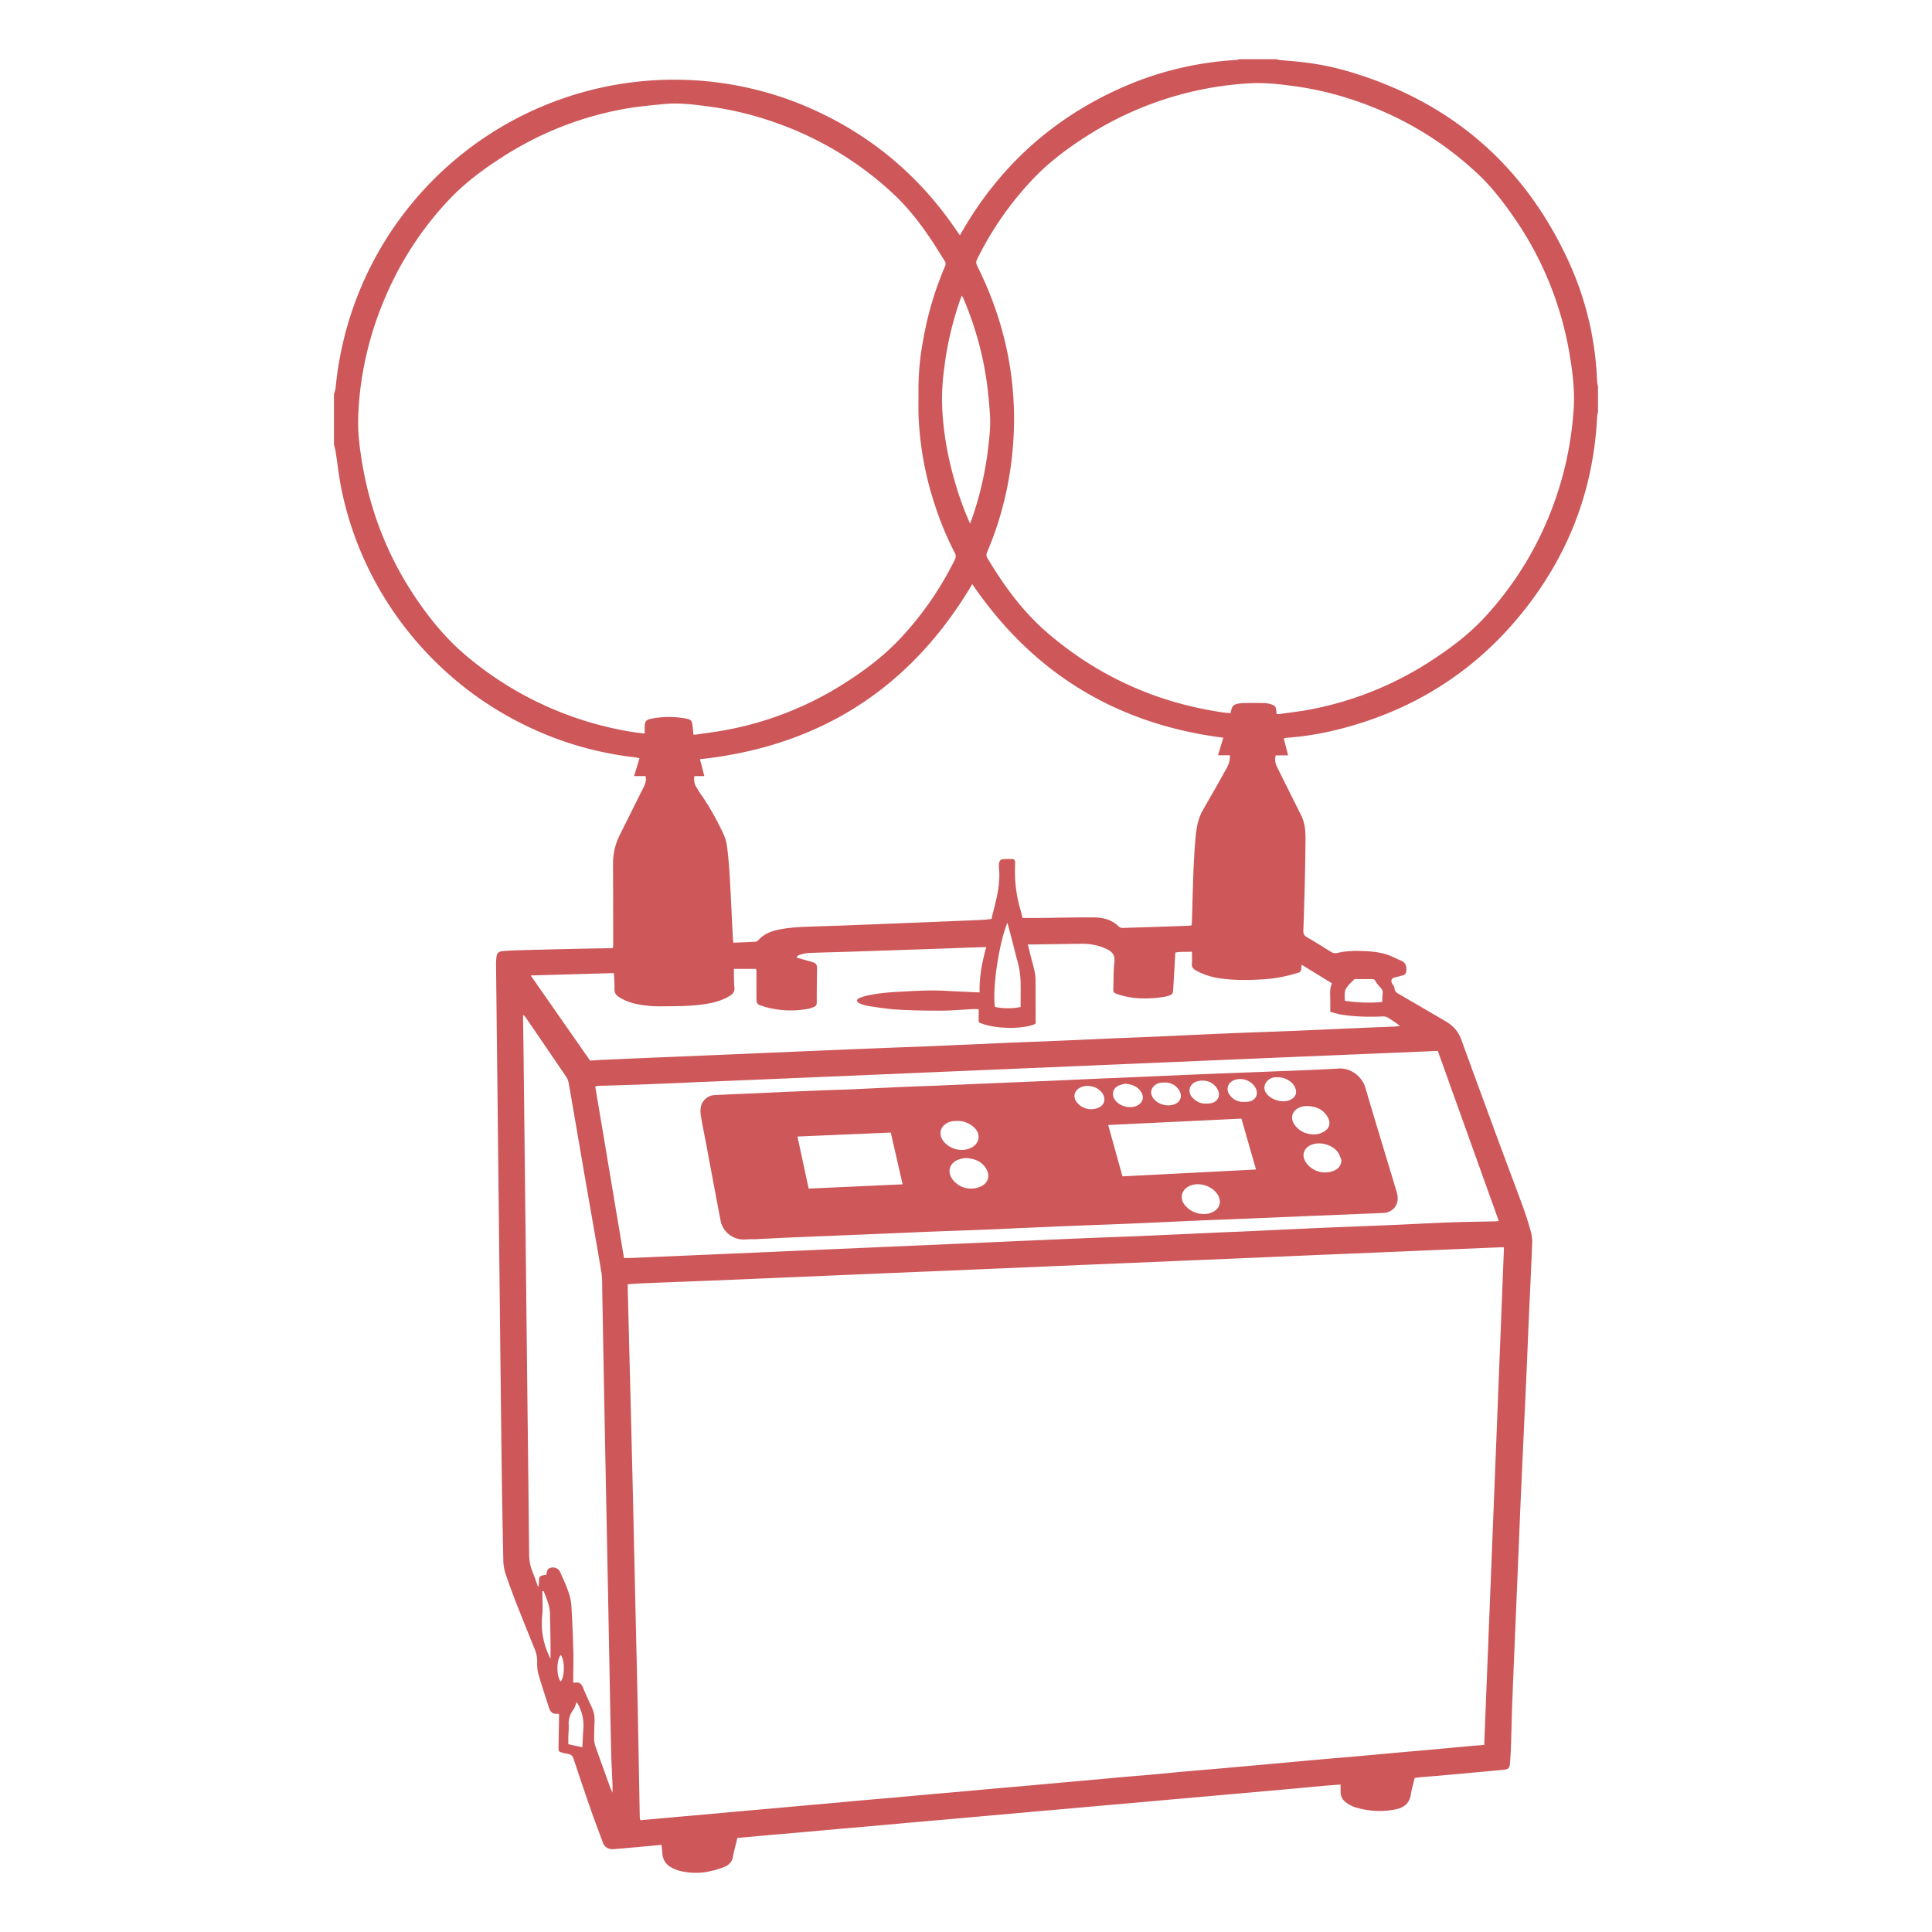
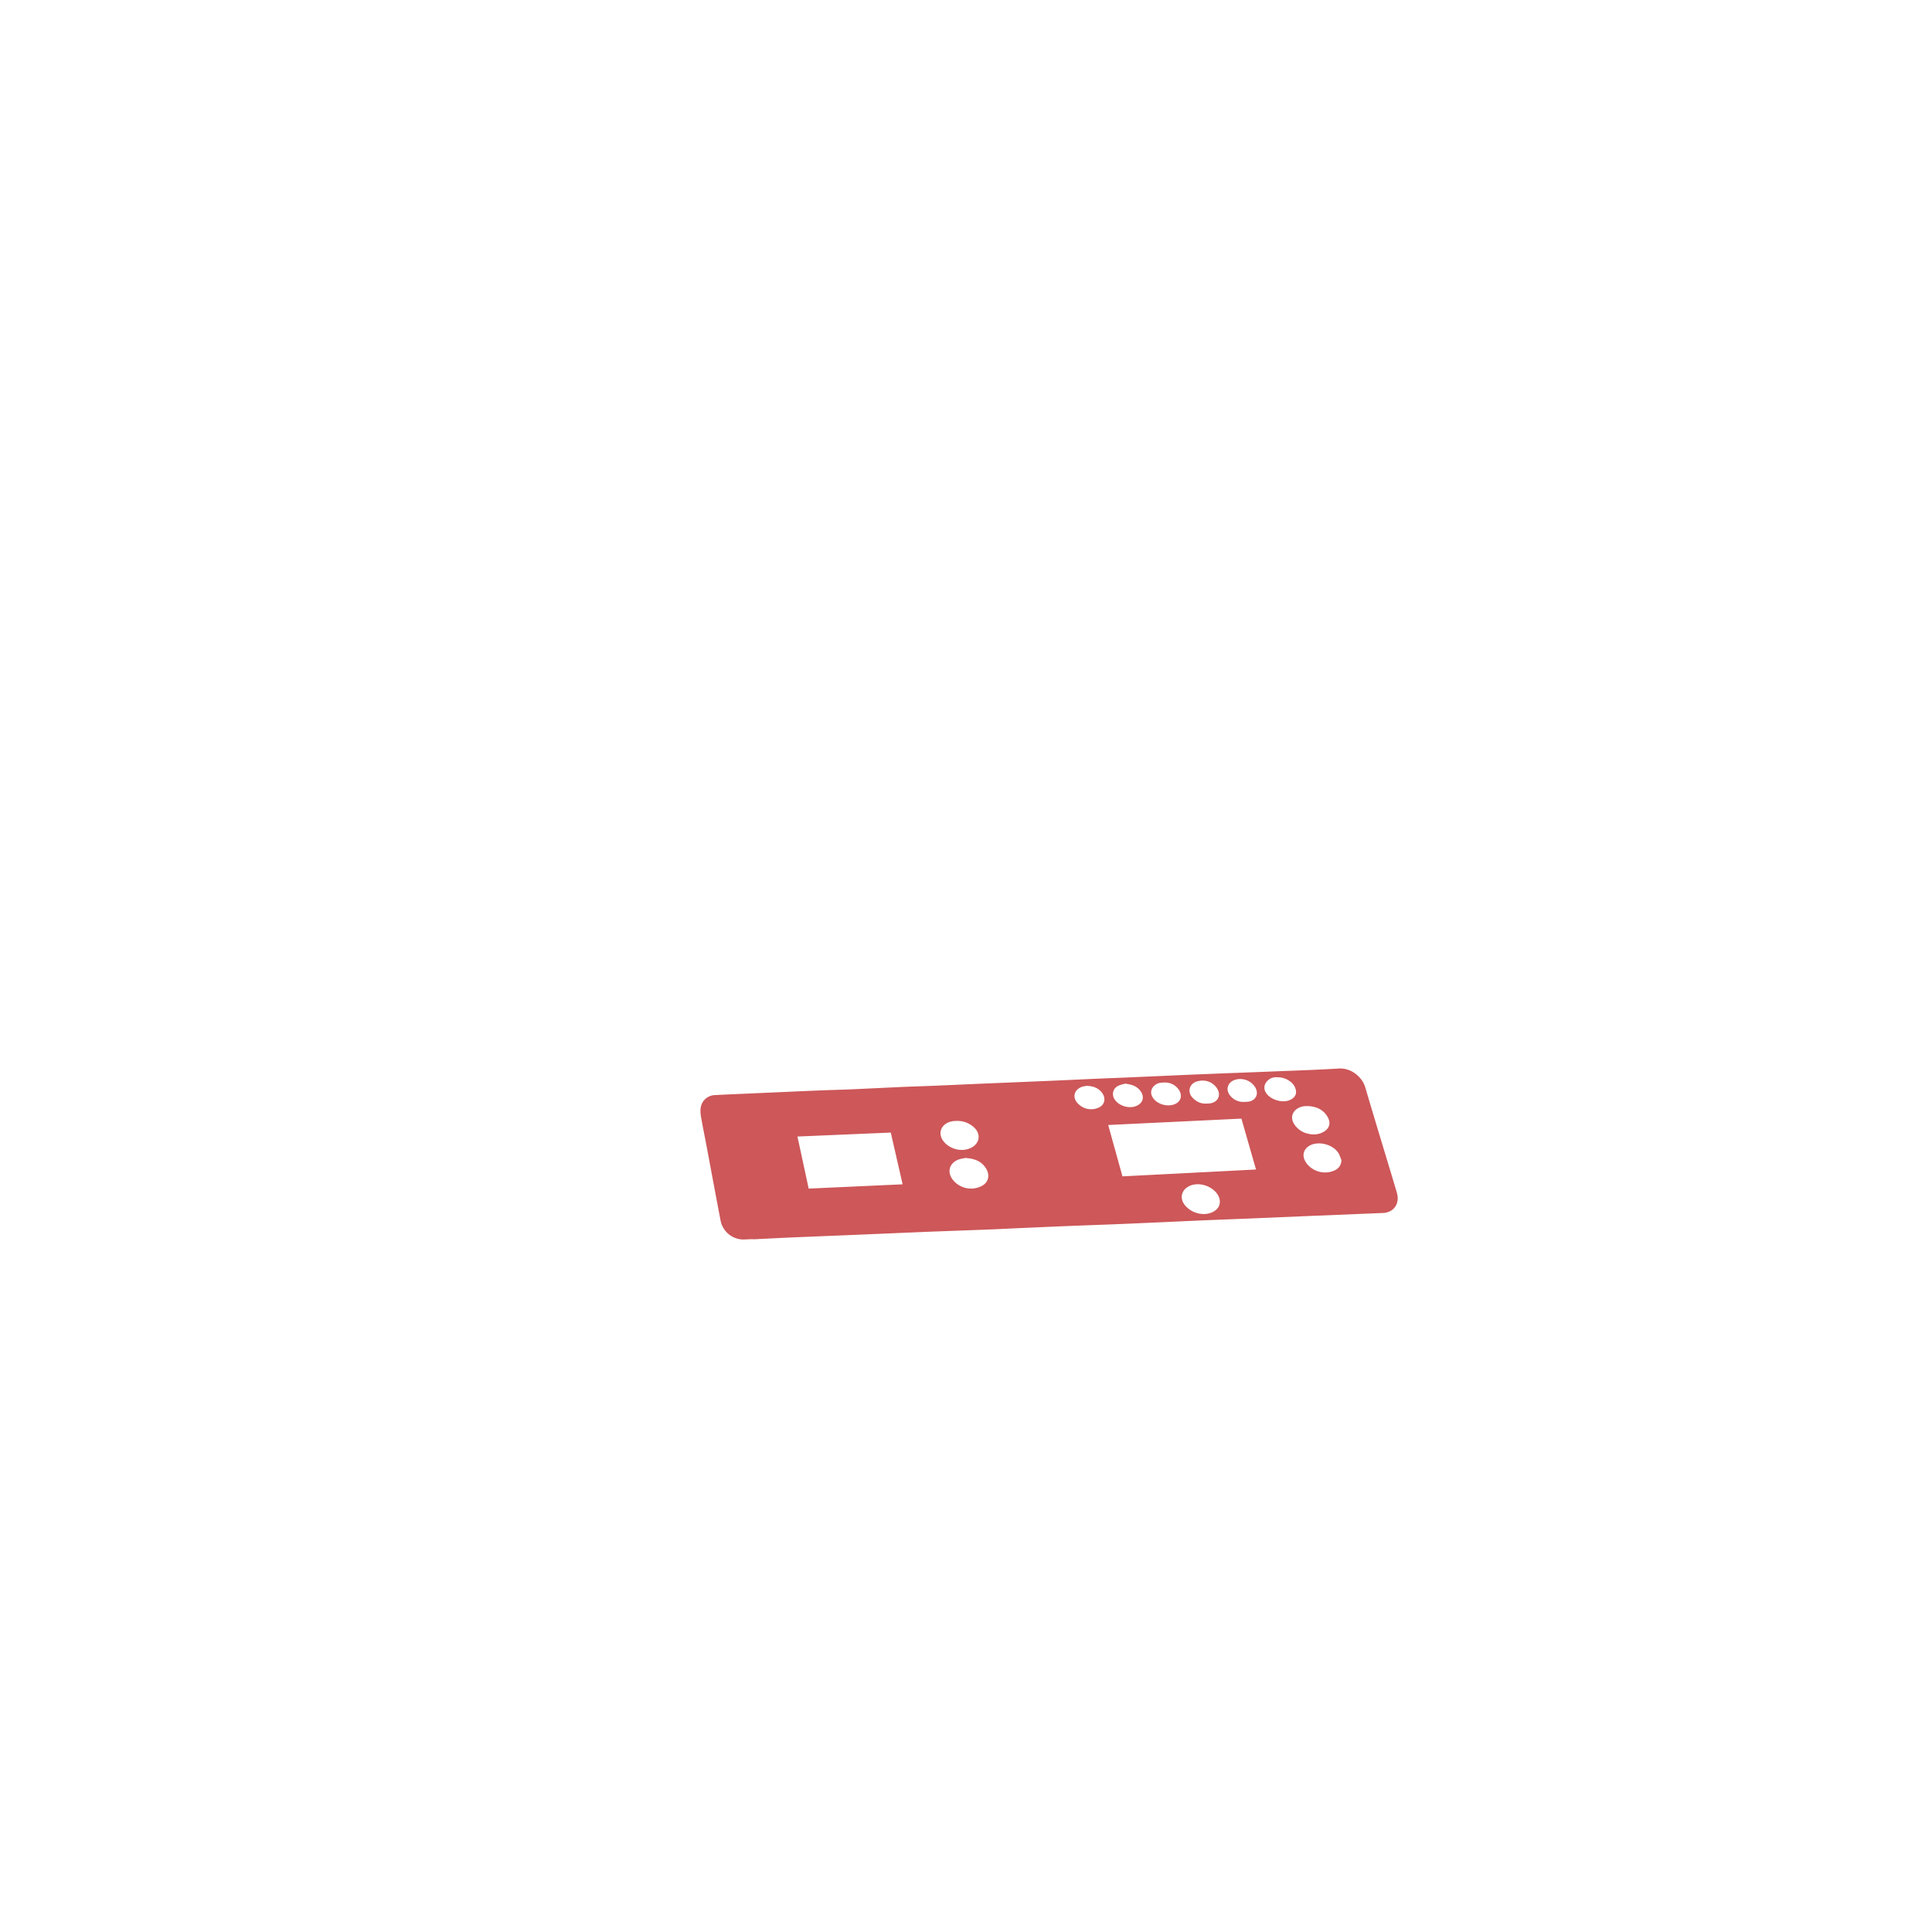
<svg xmlns="http://www.w3.org/2000/svg" xml:space="preserve" width="60" height="60" style="shape-rendering:geometricPrecision;text-rendering:geometricPrecision;image-rendering:optimizeQuality;fill-rule:evenodd;clip-rule:evenodd">
  <defs>
    <style>.fil0{fill:#cd5759;fill-rule:nonzero}</style>
  </defs>
  <g id="图层_x0020_1">
    <g id="_188720400">
-       <path id="_188719608" class="fil0" d="M17.416 51.397c-.138.157-.14.65-.004.823.13-.149.133-.652.004-.823zm-.533-1.982a.431.431 0 0 0-.04.002c0 .25.02.502-.004.75-.046.44.03.854.211 1.254l.045.096c.01-.465-.007-.923-.014-1.383-.003-.26-.103-.489-.198-.719zm1.026 3.442c-.038.09-.057.18-.109.247a.695.695 0 0 0-.138.474c.004.116-.008.232-.012.348v.243l.435.093c.01-.196.018-.374.03-.553a1.365 1.365 0 0 0-.206-.852zm25.015-21.738c.006-.106.007-.187.016-.267.01-.08-.02-.136-.077-.192a.906.906 0 0 1-.147-.192c-.026-.045-.055-.062-.103-.062-.188.002-.376 0-.547 0-.078.08-.151.143-.21.218a.417.417 0 0 0-.089.174c-.015.088-.003.181-.003.282a4.94 4.94 0 0 0 1.16.039zm-11.228.155c0-.271.005-.528-.001-.783a2.532 2.532 0 0 0-.09-.615c-.06-.218-.113-.44-.17-.659l-.148-.56c-.262.614-.476 2.066-.388 2.615.26.049.522.057.797.002zm-1.57-15.014c.03-.077.048-.12.063-.164.235-.68.397-1.375.487-2.087.047-.38.094-.76.067-1.143a15.075 15.075 0 0 0-.088-.924 10.19 10.19 0 0 0-.737-2.676c-.009-.023-.023-.045-.047-.089-.027.069-.045.111-.06.156-.234.68-.4 1.375-.485 2.087a7.3 7.3 0 0 0-.071 1.026c.016.91.18 1.798.445 2.669.115.379.25.75.426 1.145zM16.27 31.528l-.025.006v.138l.014.958.103 9.313c.023 2.097.05 4.193.07 6.29 0 .198.025.384.1.565.064.16.12.324.178.486a.21.21 0 0 0 .026-.111c.004-.233.004-.233.232-.267.007-.036.01-.073.02-.11.01-.026.021-.057.041-.072.12-.087.304-.044.364.091.09.203.185.406.257.615.051.144.087.3.096.451.028.47.046.94.06 1.408.006.29-.003.581-.004.872-.002.032 0 .063 0 .095.028 0 .043.005.056.002.136-.03.202.039.25.157.084.205.178.409.271.61.064.134.091.273.085.422-.006.183-.013.368-.012.552 0 .075.012.155.037.227.152.432.31.864.465 1.296.016.043.037.084.068.156 0-.11.002-.186 0-.262-.016-.378-.038-.755-.045-1.133-.035-1.641-.064-3.282-.096-4.924-.035-1.82-.073-3.64-.107-5.461-.025-1.268-.046-2.537-.071-3.805-.004-.194.006-.391-.026-.58-.172-1.026-.356-2.05-.533-3.075-.16-.93-.318-1.859-.48-2.788a.519.519 0 0 0-.075-.2c-.417-.618-.839-1.233-1.26-1.848-.017-.026-.04-.049-.06-.074zm2.055 1.41c.167-.01.335-.022.504-.029.667-.03 1.335-.058 2.002-.085l2.133-.09 1.987-.085c.71-.03 1.422-.06 2.133-.088.595-.025 1.19-.045 1.784-.069l.741-.033 1.827-.08c.528-.02 1.055-.04 1.582-.063.604-.025 1.21-.054 1.813-.08.315-.013.63-.023.943-.037.774-.034 1.548-.072 2.321-.105.59-.025 1.18-.045 1.77-.067l.726-.03c.633-.028 1.267-.055 1.9-.084.275-.011.552-.02.827-.033.052-.002.104-.011.156-.017-.11-.098-.23-.168-.345-.244a.313.313 0 0 0-.203-.052c-.431.018-.861.01-1.289-.061-.106-.018-.211-.053-.324-.083 0-.163.002-.308-.002-.453-.002-.144-.014-.29.056-.431l-.94-.577c-.006.036-.01.053-.012.071-.013.152-.012.152-.156.194a4.598 4.598 0 0 1-.996.185c-.48.03-.956.04-1.434-.038a2.084 2.084 0 0 1-.694-.24c-.083-.045-.129-.103-.12-.207.011-.118.003-.239.003-.372-.184.014-.352-.007-.517.028l-.066 1.143c-.009.137-.023.157-.147.199a.78.78 0 0 1-.112.028c-.35.062-.703.073-1.055.024a2.531 2.531 0 0 1-.407-.1c-.136-.043-.142-.06-.138-.199.008-.27.003-.543.034-.813.021-.202-.071-.307-.23-.385a1.739 1.739 0 0 0-.2-.084 1.917 1.917 0 0 0-.66-.085c-.479.005-.958.013-1.438.02-.047.002-.094 0-.162 0 .03.12.057.221.08.324.062.262.16.519.16.794.001.436.003.871.003 1.307 0 .014-.008.027-.011.04-.374.179-1.304.168-1.758-.048v-.409c-.073 0-.135-.003-.197 0-.319.016-.638.046-.956.048-.455 0-.911-.006-1.365-.032-.308-.018-.614-.069-.92-.114a1.203 1.203 0 0 1-.275-.087.127.127 0 0 1-.066-.082c-.004-.02.033-.057.06-.07.071-.03.144-.057.219-.074.316-.074.637-.106.962-.124.513-.028 1.024-.062 1.538-.032.337.02.674.032 1.029.049-.013-.475.073-.938.206-1.406-.077 0-.135 0-.193.002-.464.015-.929.033-1.394.05l-2.64.089c-.432.014-.863.022-1.293.04-.09.004-.18.03-.268.054-.047.015-.095.043-.097.09.177.051.345.095.51.147.08.024.122.081.12.174-.006.36-.009.717-.009 1.075 0 .076-.032.118-.098.14-.05.018-.1.039-.152.05a2.916 2.916 0 0 1-1.433-.08c-.172-.052-.188-.078-.189-.259-.002-.262 0-.523 0-.784 0-.041-.008-.083-.01-.114h-.691v.157c.003.14 0 .28.016.42.013.127-.041.196-.141.259-.249.155-.523.222-.806.263-.443.065-.888.06-1.333.064a3.448 3.448 0 0 1-.722-.065 1.616 1.616 0 0 1-.59-.227c-.087-.058-.134-.126-.132-.237.004-.163-.01-.326-.019-.503l-2.584.074 1.844 2.643zm1.054 6.132h.153l.681-.029c.668-.028 1.335-.058 2.002-.087l1.987-.086c.667-.03 1.335-.06 2.002-.088l1.335-.059 2.001-.087c.663-.028 1.326-.058 1.987-.088.667-.028 1.335-.059 2.002-.086.586-.025 1.17-.046 1.756-.068l.696-.031 1.77-.081.885-.036c.749-.035 1.499-.072 2.248-.105.57-.025 1.142-.045 1.712-.069.243-.009.483-.02.726-.03.556-.025 1.111-.056 1.667-.076.49-.018.978-.023 1.467-.035.024-.001.046-.006.09-.01l-1.894-5.283-.589.026-2.132.089-2.118.088-2.002.085-2.118.09c-.667.027-1.335.057-2.002.085l-2.118.089-2.003.085-2.118.09-2.002.085-2.133.09c-.44.017-.88.037-1.319.055-.706.03-1.413.061-2.119.088-.43.017-.861.028-1.292.04-.03.002-.061.011-.102.02.3 1.778.596 3.548.894 5.329zm3.397-9.793c.235-.01.462-.018.689-.032.033-.002.07-.03.094-.055.143-.156.323-.245.524-.296.363-.09.735-.105 1.109-.118.352-.013.706-.022 1.058-.036.886-.034 1.77-.07 2.655-.105.537-.023 1.074-.044 1.611-.068.091-.004.18-.017.275-.027.125-.528.292-1.042.232-1.59a.496.496 0 0 1 .01-.172c.009-.035.048-.086.077-.09.11-.013.221-.013.33-.01.056.003.084.046.085.101v.073c-.024.483.034.956.171 1.42.024.078.04.158.06.236.18 0 .349.003.518 0 .556-.006 1.113-.02 1.67-.017.294 0 .578.061.8.283.047.047.1.044.16.043.416-.015.831-.026 1.247-.04.267-.009.533-.018.799-.029.017-.001.035-.008.057-.014.004-.043.008-.08.009-.118.03-.886.035-1.772.118-2.655.027-.281.082-.555.223-.805.125-.218.252-.436.376-.655.126-.223.252-.445.374-.671a.72.72 0 0 0 .09-.374h-.371l.165-.546c-3.323-.422-5.917-2.01-7.796-4.77-1.91 3.225-4.726 5.037-8.457 5.438l.136.525h-.307a.442.442 0 0 0 .055.335c.043.071.085.142.131.21.26.369.479.762.675 1.167.064.134.123.28.143.424.045.316.07.635.09.952.037.649.066 1.296.099 1.944.002.043.01.085.016.142zm-1.242-6.465c.026.001.045.006.062.003.306-.045.613-.082.917-.138a10.327 10.327 0 0 0 3.64-1.412c.634-.396 1.234-.84 1.753-1.38a10.124 10.124 0 0 0 1.747-2.504.21.21 0 0 0-.003-.214 9.901 9.901 0 0 1-.608-1.458 10.126 10.126 0 0 1-.511-2.702c-.016-.314-.004-.629-.007-.943a8.218 8.218 0 0 1 .14-1.473c.137-.8.365-1.572.684-2.319a.167.167 0 0 0-.013-.174c-.152-.235-.295-.478-.454-.709-.322-.474-.672-.927-1.087-1.32a10.348 10.348 0 0 0-3.54-2.199 10.246 10.246 0 0 0-2.2-.557c-.48-.064-.96-.13-1.445-.081-.418.042-.839.079-1.25.155-1.361.252-2.625.756-3.787 1.509-.576.37-1.125.78-1.597 1.274a10.233 10.233 0 0 0-2.013 3.069 10.422 10.422 0 0 0-.768 2.818c-.042.34-.068.685-.072 1.027-.004.44.055.879.128 1.314.25 1.475.78 2.841 1.606 4.089.468.705.996 1.357 1.651 1.901a10.587 10.587 0 0 0 4.48 2.218c.338.077.678.14 1.035.174 0-.08-.002-.151 0-.223.005-.15.044-.202.187-.233a2.836 2.836 0 0 1 1.068-.013c.192.034.212.063.234.254.01.08.015.162.023.247zm18.116-.636c.028 0 .055.003.082 0 .33-.048.663-.085.989-.148a10.469 10.469 0 0 0 3.714-1.5c.607-.394 1.184-.827 1.676-1.36a10.418 10.418 0 0 0 2.262-3.868c.278-.846.44-1.714.499-2.602.036-.563-.031-1.122-.124-1.676a10.487 10.487 0 0 0-1.73-4.27c-.33-.474-.681-.933-1.1-1.33a10.303 10.303 0 0 0-3.312-2.105c-.78-.311-1.584-.53-2.417-.642-.46-.062-.92-.116-1.386-.088a10.495 10.495 0 0 0-4.95 1.574c-.626.39-1.22.827-1.734 1.357a10.114 10.114 0 0 0-1.77 2.524c-.037.076-.042.135-.002.214.855 1.713 1.245 3.52 1.123 5.435a10.642 10.642 0 0 1-.222 1.594 10.25 10.25 0 0 1-.587 1.85c-.027.064-.043.12 0 .19.514.86 1.098 1.665 1.863 2.324 1.565 1.346 3.373 2.164 5.414 2.47.093.014.188.02.279.03.044-.243.083-.279.321-.31a.494.494 0 0 1 .072-.005c.213-.001.427-.004.64 0 .062 0 .124.012.185.027.168.045.198.087.204.262.001.014.006.027.01.053zm7.058 16.562c-.073 0-.12-.003-.168 0l-1.392.059-2.002.085-2.118.088-2.016.087-2.104.088-2.031.086-2.104.088-2.016.086-2.104.089-2.03.085-2.09.088c-.68.029-1.362.06-2.045.087-.831.034-1.663.064-2.494.099-.163.006-.326.019-.499.03v.167l.036 1.38c.034 1.354.07 2.71.102 4.065.03 1.21.056 2.421.083 3.63.03 1.322.063 2.644.09 3.966.023 1.107.041 2.216.062 3.324.002.037.01.072.015.109h.055l1.257-.113c.236-.02.472-.04.707-.062l1.214-.11c.25-.023.501-.043.752-.066.404-.035.809-.073 1.213-.11.25-.022.502-.042.752-.066.39-.034.78-.072 1.17-.106.26-.024.52-.044.78-.067l1.185-.108.765-.066c.4-.035.8-.073 1.199-.109.25-.022.502-.042.752-.065l1.213-.11.751-.066 1.17-.107c.26-.024.52-.043.782-.066l1.155-.108c.37-.033.741-.062 1.112-.095l1.229-.11c.245-.023.49-.044.737-.066.385-.036.77-.072 1.155-.105.375-.035.75-.064 1.126-.097.512-.045 1.022-.094 1.532-.139l.752-.066 1.169-.107c.172-.016.344-.03.527-.045.205-5.15.41-10.292.614-15.451zm2.92-25.944c-.01.046-.025.093-.028.14-.107 2.253-.873 4.263-2.27 6.024-1.508 1.9-3.46 3.125-5.813 3.706a9.152 9.152 0 0 1-1.53.246c-.036.002-.073.014-.119.023l.136.527h-.385a.477.477 0 0 0 .036.347c.09.187.185.373.278.56l.478.96c.118.237.134.494.133.75a107.558 107.558 0 0 1-.067 2.819c-.003.095.017.158.11.21.252.143.496.299.744.452.063.04.12.056.201.037.324-.078.653-.07.983-.049.222.015.442.05.65.133.112.043.218.104.33.146.162.063.193.183.177.337-.006.061-.03.103-.085.12a2.43 2.43 0 0 1-.237.064c-.149.033-.178.11-.092.239.021.03.048.067.048.101.004.105.072.148.151.193.456.263.911.53 1.367.796.054.032.109.064.16.099.19.129.322.299.4.518.395 1.087.793 2.171 1.194 3.256.233.63.472 1.259.703 1.89.093.254.177.512.25.772.035.124.057.257.052.386-.027.735-.065 1.47-.098 2.205-.025.556-.046 1.113-.07 1.67l-.107 2.32c-.036.769-.071 1.538-.104 2.307l-.117 2.815c-.04.938-.08 1.877-.117 2.816-.02.513-.03 1.025-.047 1.538-.006.17-.017.339-.031.508-.01.13-.048.17-.178.184-.309.03-.617.06-.925.087l-1.17.106-.492.04c-.061.006-.123.015-.192.023-.043.176-.095.343-.12.513-.042.267-.198.4-.452.46a2.55 2.55 0 0 1-1.302-.07.938.938 0 0 1-.264-.146.388.388 0 0 1-.164-.339c.002-.066 0-.132 0-.213-.19.014-.362.027-.533.042l-.825.076c-.399.036-.798.073-1.198.108l-.767.067-1.199.107c-.255.024-.51.044-.766.067l-1.199.108-.78.067-1.185.106c-.26.024-.521.045-.781.068-.395.035-.79.072-1.185.106l-.78.069-1.185.106c-.376.033-.752.064-1.128.098l-1.185.107-.78.067-1.185.107-.795.069c-.423.036-.847.075-1.276.114-.048.2-.103.391-.14.585a.397.397 0 0 1-.255.31 2.654 2.654 0 0 1-.442.136 2.04 2.04 0 0 1-.977-.015 1.195 1.195 0 0 1-.264-.115.502.502 0 0 1-.25-.405l-.029-.282-.645.061c-.279.025-.559.05-.837.072-.164.012-.283-.052-.342-.211-.118-.322-.242-.643-.355-.966-.188-.539-.371-1.08-.55-1.622-.031-.096-.083-.143-.178-.158a1.756 1.756 0 0 1-.17-.038c-.11-.028-.124-.041-.121-.16.003-.3.011-.6.016-.9v-.135c-.024-.01-.033-.018-.041-.017-.164.029-.235-.065-.279-.204-.109-.346-.226-.69-.325-1.038a1.362 1.362 0 0 1-.034-.375.981.981 0 0 0-.08-.394c-.192-.475-.384-.95-.572-1.427-.112-.288-.22-.579-.319-.872a1.45 1.45 0 0 1-.08-.41 331.924 331.924 0 0 1-.056-3.253c-.04-3.41-.077-6.82-.114-10.229l-.057-5.026a1.89 1.89 0 0 1 .01-.246c.018-.156.064-.199.224-.21.14-.01.28-.02.42-.023a265.508 265.508 0 0 1 2.974-.067c.004-.04.011-.076.011-.111-.001-.83-.002-1.657-.005-2.485a1.951 1.951 0 0 1 .199-.898c.251-.502.5-1.005.752-1.506.053-.106.091-.212.057-.343h-.355l.168-.55c-.05-.013-.093-.028-.138-.033a10.382 10.382 0 0 1-3.471-1.024c-2.901-1.431-5.003-4.147-5.646-7.3-.078-.383-.12-.774-.18-1.16-.011-.077-.035-.15-.053-.224v-1.57c.018-.069.046-.136.052-.207a10.565 10.565 0 0 1 12.143-9.433c.877.14 1.725.38 2.54.736 1.91.83 3.445 2.113 4.61 3.838l.094.134.092-.16c1.126-1.937 2.7-3.387 4.73-4.334a10.197 10.197 0 0 1 3.756-.952c.037-.002.073-.017.11-.025h1.133c.036.008.073.021.11.025.217.022.434.037.65.061.553.06 1.098.172 1.63.337 3.057.942 5.283 2.857 6.645 5.755a9.8 9.8 0 0 1 .933 3.838c.003.052.018.103.027.154v.786z" />
      <path id="_188719320" class="fil0" d="M38.645 34.22c.043-.002.087 0 .13-.007.238-.041.33-.256.199-.458a.548.548 0 0 0-.638-.214c-.215.081-.28.302-.134.482a.515.515 0 0 0 .442.197zm-2.493-.601c-.048.003-.098.001-.144.013-.191.047-.356.254-.189.48.133.178.398.255.612.197.259-.071.314-.313.147-.507a.512.512 0 0 0-.426-.183zm1.309.654c.039-.002.078-.002.116-.007.257-.033.359-.267.209-.48-.162-.226-.405-.258-.605-.204-.251.069-.315.335-.144.51.117.12.253.19.424.181zm-2.523-.619c-.056.018-.14.032-.211.068-.167.079-.212.277-.105.43.138.2.453.29.674.192.2-.09.254-.272.129-.452-.111-.16-.278-.215-.487-.238zm-1.187.068c-.028.006-.092.01-.15.03-.258.094-.31.348-.11.534a.56.56 0 0 0 .604.122c.203-.072.263-.282.137-.46-.109-.152-.263-.218-.48-.226zm5.906-.266a.354.354 0 0 0-.28.096c-.109.094-.14.236-.08.352.125.245.536.375.783.248.17-.089.212-.222.13-.4a.45.45 0 0 0-.148-.17.64.64 0 0 0-.405-.126zm.952.894c-.053.004-.098 0-.14.01-.304.06-.45.329-.25.59a.673.673 0 0 0 .308.23c.2.07.4.076.586-.034.176-.103.22-.268.124-.445-.138-.25-.367-.34-.628-.351zm1.052 1.683c-.024-.061-.045-.124-.073-.183-.105-.223-.448-.394-.776-.325-.25.053-.467.306-.223.618a.724.724 0 0 0 .86.205c.13-.062.2-.163.212-.315zm-11.94-1.222c-.053.003-.107.002-.158.013-.335.067-.46.373-.256.626.185.231.56.347.86.191.237-.124.298-.372.13-.58a.754.754 0 0 0-.576-.25zm7.677 2.891a.58.58 0 0 0 .317-.092c.142-.085.2-.241.152-.398-.098-.323-.565-.527-.899-.392-.29.118-.356.414-.139.643a.763.763 0 0 0 .57.239zm-7.42-1.74c-.054.012-.141.023-.22.053-.273.108-.35.374-.177.612a.722.722 0 0 0 .907.205c.202-.104.26-.318.149-.518-.136-.244-.36-.334-.658-.352zm-1.946.818a826.05 826.05 0 0 1-.368-1.607l-2.899.123c.12.55.233 1.08.349 1.617l2.918-.133zm10.975-.46c-.155-.538-.305-1.06-.453-1.58l-4.138.198.443 1.595c1.384-.071 2.75-.14 4.148-.213zm-15.622 2.162-.247.01a.726.726 0 0 1-.762-.597c-.149-.779-.294-1.56-.44-2.34-.054-.279-.11-.559-.16-.84-.017-.098-.03-.203-.017-.301a.46.46 0 0 1 .443-.405c.44-.023.88-.04 1.32-.06.595-.025 1.189-.054 1.784-.078.372-.017.746-.025 1.118-.04l1.594-.075c.358-.015.716-.026 1.074-.04.54-.023 1.083-.049 1.624-.071l1.827-.076c.542-.023 1.083-.05 1.625-.073.333-.014.667-.026 1-.041l1.813-.08.74-.03c.595-.024 1.19-.044 1.785-.069.692-.028 1.383-.05 2.074-.092.376-.023.721.255.82.586.263.895.535 1.788.805 2.681l.158.528c.012.043.025.084.033.127.06.304-.133.551-.444.564l-2.233.091-2.148.09c-.454.019-.91.035-1.363.055-.778.035-1.556.071-2.335.104-.595.025-1.19.044-1.784.069-.543.021-1.083.047-1.626.07-.27.012-.54.027-.811.036-.624.025-1.248.046-1.872.07l-2.03.086c-.707.03-1.413.057-2.118.087-.416.018-.832.04-1.247.06v-.006z" />
    </g>
  </g>
</svg>